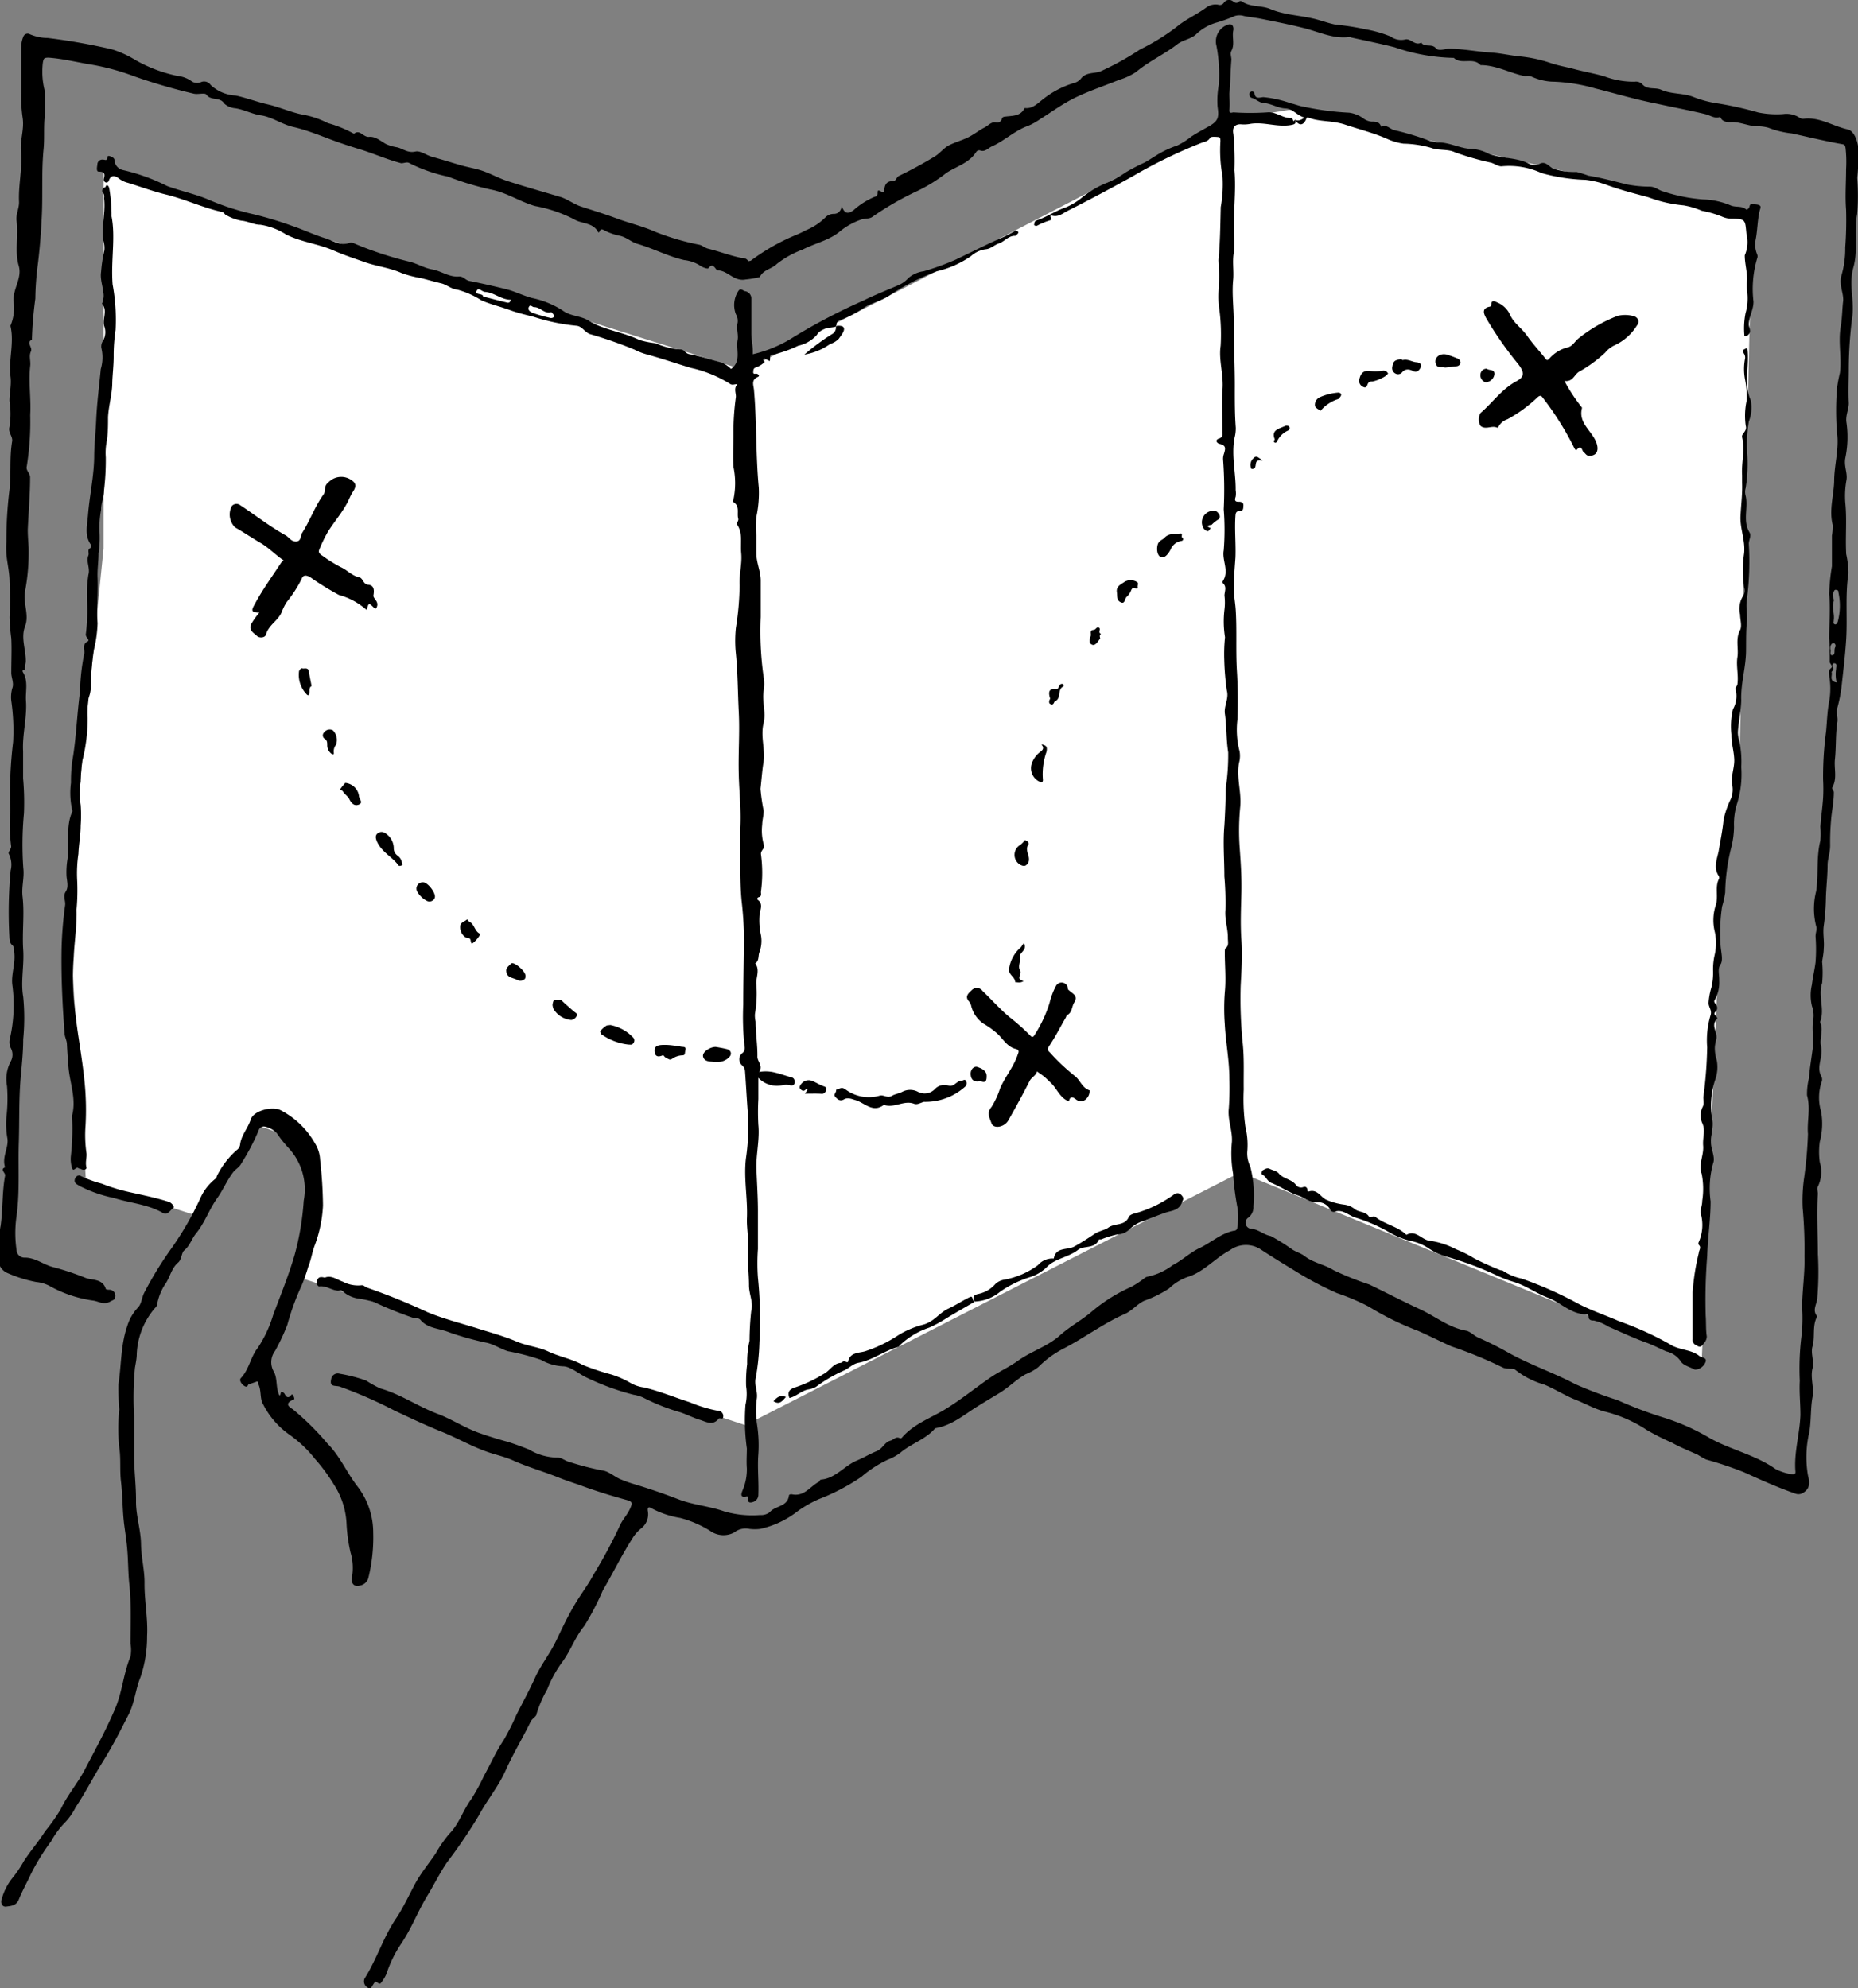
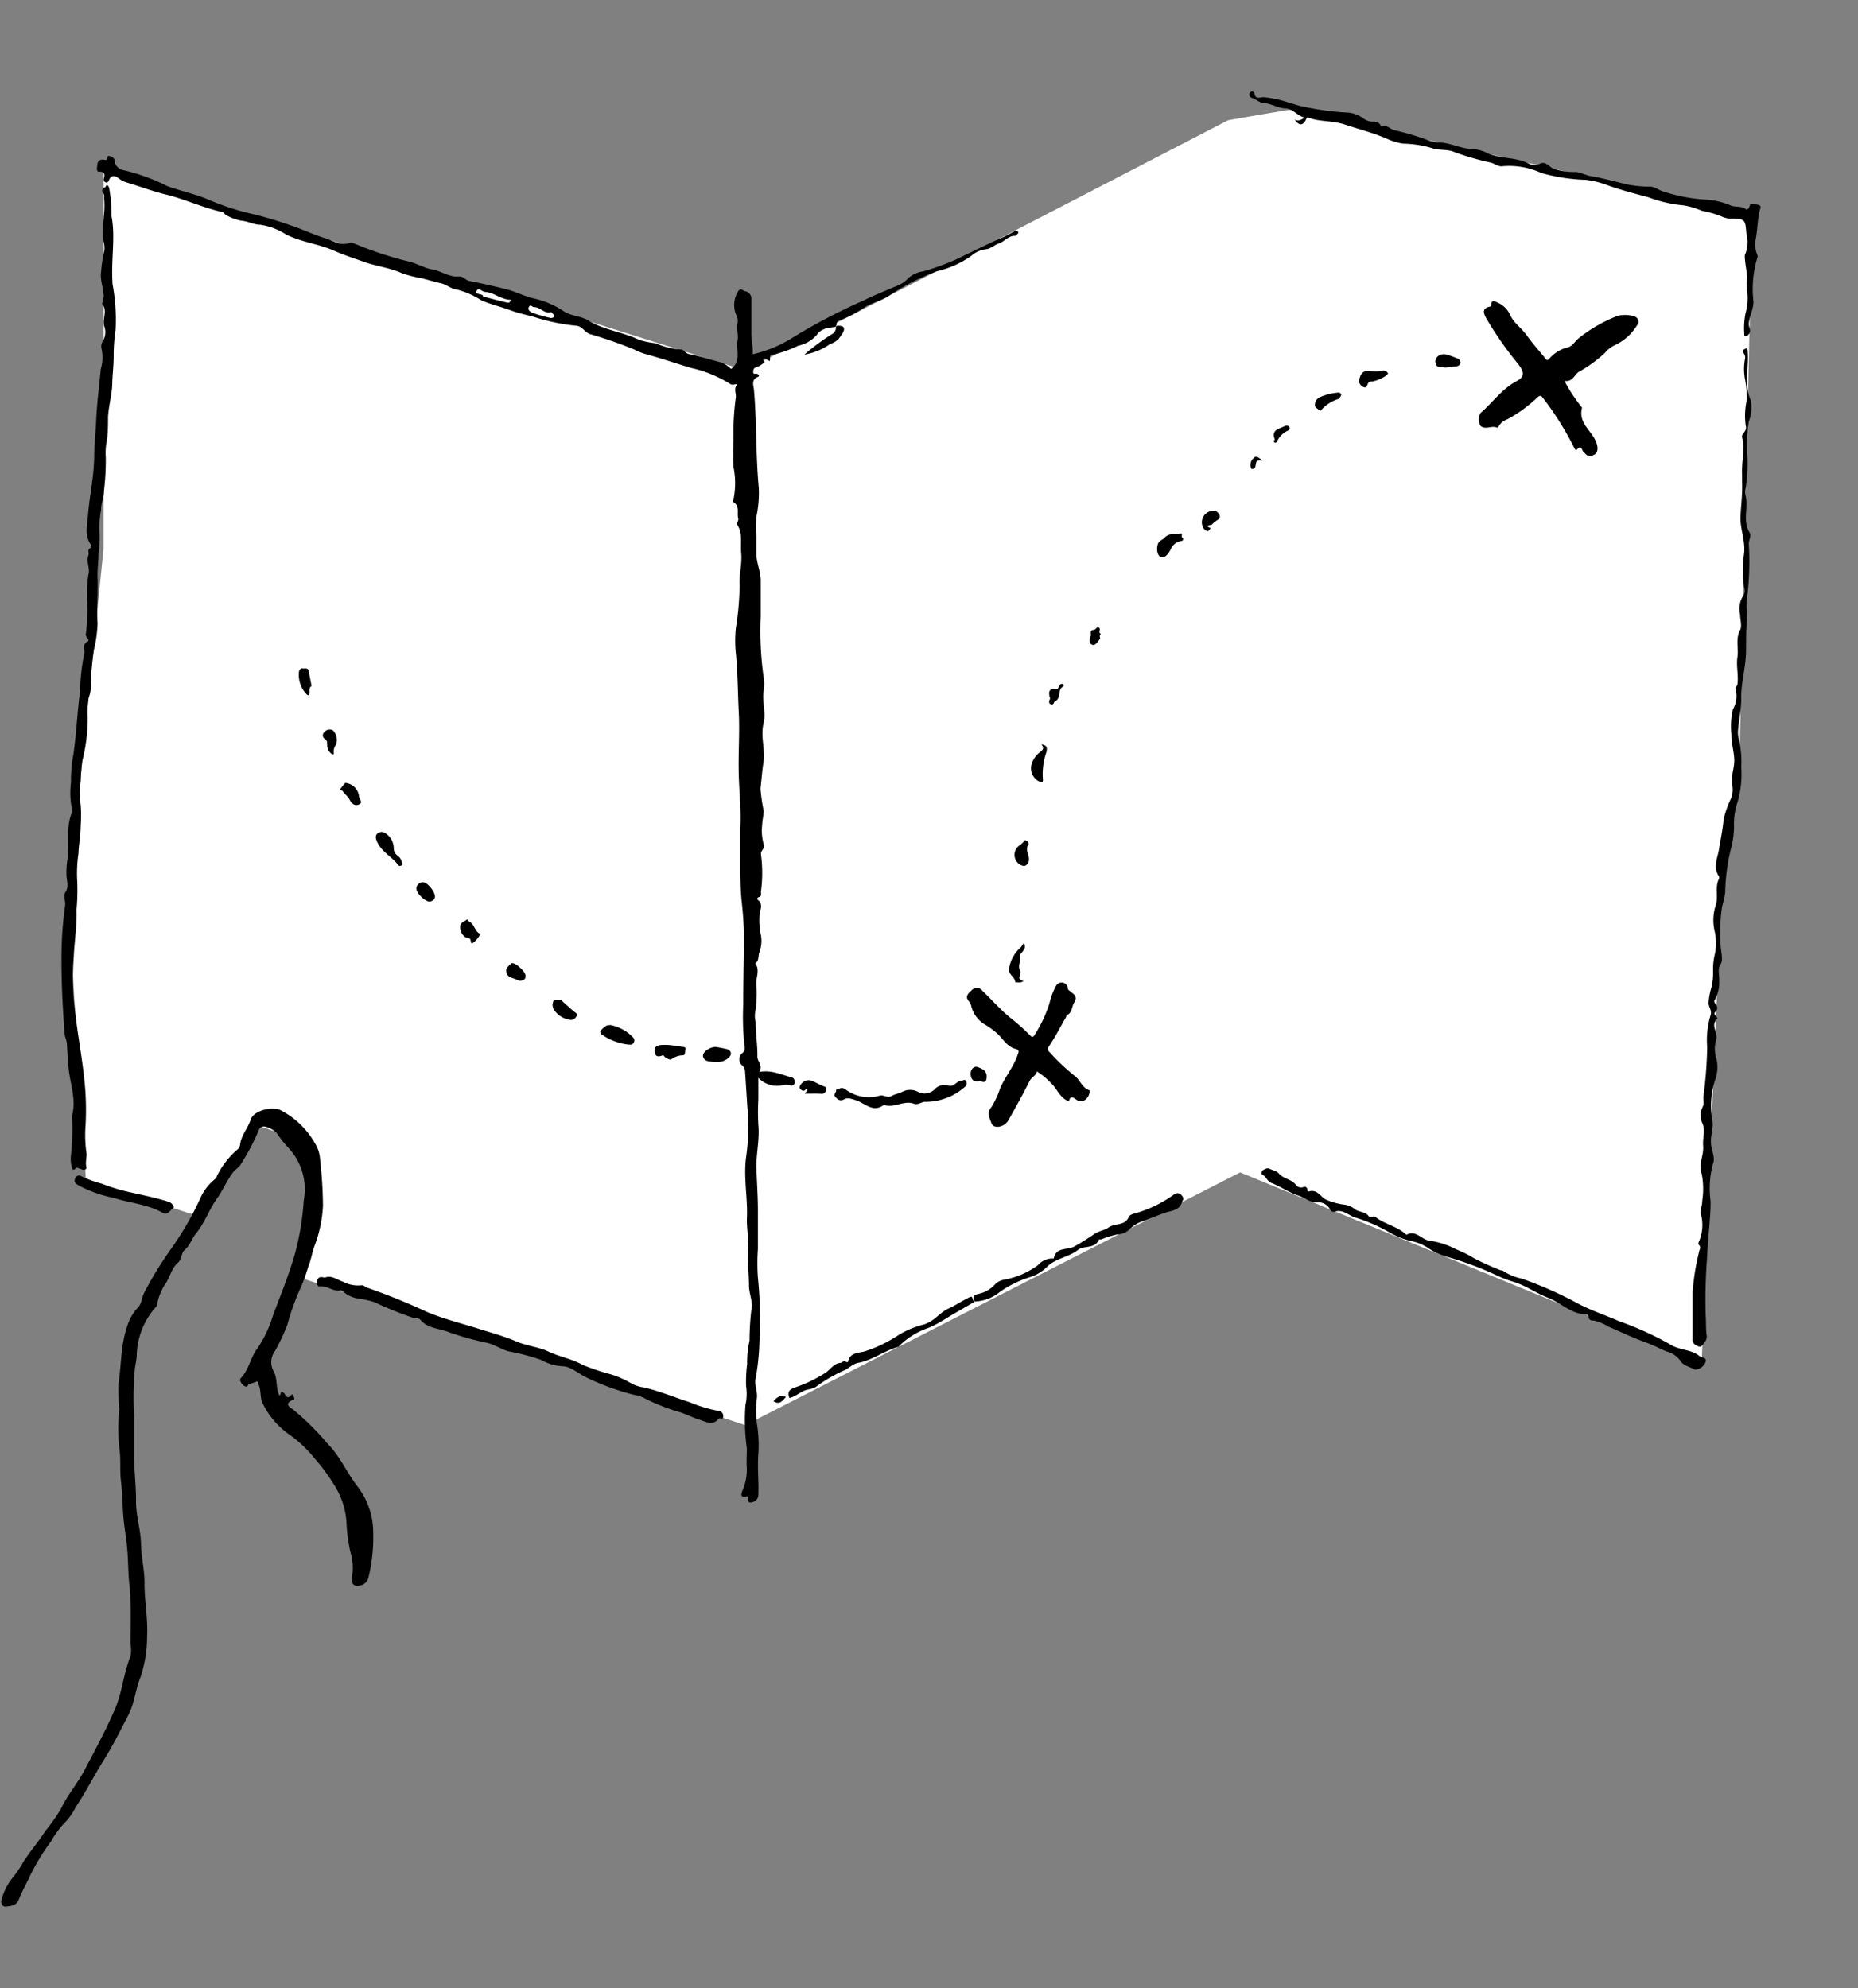
<svg xmlns="http://www.w3.org/2000/svg" viewBox="0 0 174.59 186.82">
  <rect x="0" y="0" width="174.59" height="186.82" fill="#808080" stroke="none" />
  <defs>
    <style>.cls-1{fill:#fff;}</style>
  </defs>
  <title>HW_2</title>
  <g id="Layer_2" data-name="Layer 2">
    <g id="Static">
      <path class="cls-1" d="M9.73,15.88V51.55L6.4,84.74l1.67,26.14,10.33,3.33,5.75-8.48,2.88,1,2.31,3.63-1.56,9.56,42.25,14,46.5-23.75L159.9,128l2-48,1.5-6.25,1.25-53.62S121.77,10.3,121.4,10.3s-6,1-6,1L70,34.8Z" />
    </g>
    <g id="Layer_6" data-name="Layer 6">
      <g id="VS5zRs">
-         <path d="M121.69,11.26c.11.35,0,.42-.38.49-1.29.23-2.53-.32-3.82-.11a3.16,3.16,0,0,1-.8.05c-.75-.08-.9.41-.79.91A26.62,26.62,0,0,1,116,16c.17,2-.13,4.1-.05,6.17a6.6,6.6,0,0,1,0,1.5c-.17.86,0,1.72-.07,2.59-.14,1.36.07,2.76.05,4.13,0,2.1.12,4.2.1,6.29,0,1.16,0,2.34.09,3.51a3.54,3.54,0,0,1-.11.94c-.32,1.66.12,3.28.1,4.92a2,2,0,0,1,0,.63c-.11.32-.08.49.32.47.21,0,.43.07.41.36s0,.5-.34.51-.39.17-.41.45c-.09,1.31.05,2.63,0,3.92-.07,1-.15,1.92-.16,2.87,0,.69.15,1.4.19,2.12.11,1.84,0,3.69.1,5.53a46.69,46.69,0,0,1,.06,4.69,8,8,0,0,0,.2,3,2.54,2.54,0,0,1-.06,1.12c-.24,1.38.25,2.75.12,4.09a23.29,23.29,0,0,0-.05,3.87c.1,1.38.19,2.75.16,4.14s-.11,3,0,4.52,0,2.89-.07,4.33a42,42,0,0,0,.21,5.52c.13,1.39.06,2.79.08,4.19a18.84,18.84,0,0,0,.16,3.53,7.2,7.2,0,0,1,.18,2.19,2.8,2.8,0,0,0,.27,1.51,10.8,10.8,0,0,1,.3,3.73,1.25,1.25,0,0,1-.46,1.07.57.57,0,0,0,.31,1.06c.65.08,1.14.57,1.78.68a18.54,18.54,0,0,1,2,1.25c.38.25.85.37,1.2.65.82.63,1.87.78,2.69,1.3a27.72,27.72,0,0,0,3.36,1.35c1.57.75,3.12,1.57,4.69,2.29s2.75,1.75,4.4,2.05c.43.08.76.49,1.2.67a31.64,31.64,0,0,1,2.84,1.43c2,1.11,4.22,1.86,6.26,2.94a39.65,39.65,0,0,0,3.95,1.49,37.93,37.93,0,0,0,4.17,1.59,20.42,20.42,0,0,1,4.53,2c2,1.1,4.27,1.56,6.15,2.89a4.91,4.91,0,0,0,1.56.49c.17,0,.32,0,.3-.26-.15-1.8.41-3.53.47-5.32,0-1.08-.12-2.16-.06-3.2a24.94,24.94,0,0,1,.14-4.06,14.75,14.75,0,0,0,.08-2.8c0-1.62.27-3.24.22-4.86a42.42,42.42,0,0,0-.17-4.53,15.28,15.28,0,0,1,.11-2.64,38.71,38.71,0,0,0,.39-4.31c-.1-1.21.26-2.41-.09-3.63a6.15,6.15,0,0,1,.18-1.6c.07-.93.23-1.85.35-2.78s-.12-1.89.07-2.84a2.66,2.66,0,0,0-.14-1.18,4.36,4.36,0,0,1,0-2c.08-.69.25-1.39.34-2.1a16.19,16.19,0,0,0,0-2.45c0-.3.16-.68.06-.94a6.6,6.6,0,0,1,0-3.3c.23-1.58,0-3.17.39-4.73a7.82,7.82,0,0,0,0-1.32c.07-.9.2-1.8.26-2.7a16,16,0,0,0,0-1.71,32,32,0,0,1,.28-4.55c.09-.94.11-1.92.3-2.88a6.72,6.72,0,0,0,0-2.28c0-.28-.12-.55.15-.77s-.11-.4-.11-.62c0-.73,0-1.47-.05-2.2,0-1.38.13-2.77,0-4.15a19,19,0,0,1,.26-2.62c0-1,0-1.93,0-2.89a4.58,4.58,0,0,0,.07-1c-.35-1.39.1-2.73.14-4.09,0-1.55.49-3.08.26-4.63a27.11,27.11,0,0,1,0-4.05,13.28,13.28,0,0,1,.28-1.51c.18-1.46-.18-2.9.08-4.38.13-.72.13-1.59.22-2.33s-.43-1.59-.15-2.46a9,9,0,0,0,.35-2.61,35,35,0,0,0,.08-3.56c-.1-1.27,0-2.53,0-3.79a11.79,11.79,0,0,0-.05-2c-.05-.29-.11-.33-.36-.37-1.57-.28-3.12-.66-4.68-1a8.82,8.82,0,0,1-2.22-.54,3.94,3.94,0,0,0-1.16-.13c-.73-.06-1.4-.36-2.15-.4-.32,0-1,.1-1.2-.49-.52.21-.93-.14-1.39-.25-1.53-.37-3.09-.66-4.64-1-1.91-.37-3.79-.94-5.68-1.41a16.2,16.2,0,0,0-4.18-.65,5.3,5.3,0,0,1-1.87-.48c-.29-.11-.52,0-.77-.07-1.35-.31-2.58-1-4-1-.69-.78-1.81,0-2.51-.68a18,18,0,0,1-5.57-1c-1.31-.33-2.64-.6-4-.9-.07,0-.13-.08-.19-.07-1.51.22-2.84-.45-4.25-.81s-2.76-.62-4.14-.9c-.5-.1-1.06-.15-1.58-.26a1.44,1.44,0,0,0-.84,0,14.5,14.5,0,0,1-1.71.62,4.54,4.54,0,0,0-1.89,1.06c-.51.51-1.28.55-1.84,1-1.22.94-2.65,1.58-3.84,2.58a5.89,5.89,0,0,1-1.59.74c-1.33.54-2.71,1-4,1.61s-2.3,1.38-3.44,2.09a5.8,5.8,0,0,1-1.13.63c-1.25.44-2.21,1.4-3.4,1.93-.35.15-.64.57-1.13.37a.36.36,0,0,0-.32.12c-.66,1.07-1.86,1.37-2.82,2a14.59,14.59,0,0,1-2.8,1.73,28.31,28.31,0,0,0-4.2,2.43c-.31.18-.65.1-1,.22a6.65,6.65,0,0,0-1.94,1.06c-1,.88-2.38,1.15-3.56,1.76A8.82,8.82,0,0,0,73,24.8c-.49.49-1.28.53-1.61,1.24a9.55,9.55,0,0,1-1.31.22c-1.11.22-1.66-.81-2.59-.85a.27.27,0,0,1-.18-.09c-.22-.28-.39-.58-.75-.11-.06.08-.57-.09-.77-.25a3.45,3.45,0,0,0-1.5-.52c-1.53-.35-2.91-1.1-4.41-1.53-.53-.15-1-.61-1.62-.75a5.58,5.58,0,0,1-1.49-.52c-.14-.08-.31-.17-.41.07s-.16.1-.21,0c-.52-.82-1.52-.67-2.22-1.11a13.39,13.39,0,0,0-3.66-1.24c-1.43-.41-2.68-1.28-4.16-1.55a27.69,27.69,0,0,1-4-1.21,14.56,14.56,0,0,1-3.62-1.26c-.24-.16-.49,0-.79,0-1.34-.35-2.6-.92-3.91-1.32-1-.3-2-.64-2.95-1s-2.14-.83-3.25-1.08-2-.94-3.07-1.1c-.85-.12-1.61-.56-2.44-.67a1.73,1.73,0,0,1-1-.43c-.4-.67-1.27-.24-1.69-.85-.13-.19-.74,0-1.16-.08A54.87,54.87,0,0,1,12.69,7.2,22,22,0,0,0,8.14,6C7,5.79,5.78,5.51,4.57,5.42c-.45,0-.46.08-.54.45a7.19,7.19,0,0,0,.15,2.56,13.38,13.38,0,0,1,0,2.76c-.07.91,0,1.86-.08,2.78-.21,2.11-.07,4.22-.17,6.32-.07,1.53-.19,3.06-.38,4.59a26.88,26.88,0,0,0-.23,3.18A37.17,37.17,0,0,0,3,31.91c-.58.3.1.72-.1,1.13s0,.89-.06,1.34c-.17,1.54.09,3.1,0,4.63a26.4,26.4,0,0,1-.33,4.84c-.09.35.33.64.32,1,0,1.65-.15,3.29-.22,4.93,0,.56.05,1.13.08,1.7a19.72,19.72,0,0,1-.34,4.11c-.19,1.15.42,2.19,0,3.28s.11,2.23.07,3.35a5.09,5.09,0,0,0-.09.75c-.14,0-.28,0-.18.19.53.85.23,1.79.29,2.69.11,1.6-.36,3.18-.27,4.75,0,.84,0,1.69,0,2.54a25.73,25.73,0,0,1,.08,3.28,31.55,31.55,0,0,0-.06,5.16c.11.89-.18,1.77-.07,2.68.19,1.65-.05,3.31.06,5,.1,1.46-.25,3,0,4.4a20.67,20.67,0,0,1,0,4c0,1.23-.14,2.51-.25,3.76-.16,2-.1,3.93-.16,5.89-.08,2.31.1,4.62-.21,6.93a11,11,0,0,0,0,3.26.74.74,0,0,0,.78.68c1,0,1.77.68,2.69.9a24.89,24.89,0,0,1,3,1c.64.24,1.58.06,1.9,1,0,.11.19.11.31.12a.56.56,0,0,1,.59.66c0,.28-.22.3-.46.44-.62.35-1.07,0-1.58-.08a11.62,11.62,0,0,1-4.15-1.39,3.34,3.34,0,0,0-1.23-.36,12.54,12.54,0,0,1-2.77-.87,1.39,1.39,0,0,1-.77-1.5c.17-1,0-2,.19-2.92.22-1.57.13-3.16.42-4.71.05-.27-.53-.58,0-.77-.33-1,.37-1.86.21-2.76A7.77,7.77,0,0,1,.6,105a15.35,15.35,0,0,0,.06-2.94A3.52,3.52,0,0,1,1,99.76a1.31,1.31,0,0,0,0-1.3,1.3,1.3,0,0,1-.08-.81,14.25,14.25,0,0,0,.24-5.09c-.13-1,.32-2.05.17-3.11,0-.25,0-.5-.21-.67S.89,88.26.88,88A42.57,42.57,0,0,1,1,81.8a2.25,2.25,0,0,0-.17-1.56c-.12-.18.28-.47.21-.77a16.67,16.67,0,0,1-.07-3.3,40.91,40.91,0,0,1,.26-6.44A19.56,19.56,0,0,0,1.08,66a3.07,3.07,0,0,1,.07-1.31c.2-.51-.11-1-.09-1.54,0-1.05.05-2.11,0-3.16A19.08,19.08,0,0,1,.9,58a29.41,29.41,0,0,0,0-3.32c0-.87-.22-1.74-.3-2.61a11,11,0,0,1,0-1.2,38.71,38.71,0,0,1,.27-4.67c.21-1.57,0-3.16.27-4.72.08-.48-.4-.83-.25-1.36a7.77,7.77,0,0,0,0-2.45c0-.74.2-1.49.1-2.27-.2-1.58.36-3.15,0-4.74a.11.11,0,0,1,0-.07,4.29,4.29,0,0,0,.28-2.32c-.05-1.16.83-2.15.49-3.3-.4-1.38,0-2.8-.2-4.19-.1-.59.26-1.21.23-1.84-.07-1.58.33-3.14.18-4.73-.1-1,.32-2.07.16-3.12A13.44,13.44,0,0,1,2,8.61C2,7.2,2,5.79,2,4.38a2.4,2.4,0,0,1,.18-.9.43.43,0,0,1,.61-.27,4.35,4.35,0,0,0,1.7.36,57.33,57.33,0,0,1,6,1.06,9.29,9.29,0,0,1,2.21,1,13.51,13.51,0,0,0,4,1.51,2.74,2.74,0,0,1,1.24.45.91.91,0,0,0,.92.14.74.74,0,0,1,.93.25,3.7,3.7,0,0,0,2.37,1c1,.22,2,.6,3,.83,1.18.27,2.28.8,3.49,1a8.33,8.33,0,0,1,2.16.76,11.11,11.11,0,0,1,2.45,1c.56-.46.87.35,1.43.29s1.05.37,1.55.66a3.88,3.88,0,0,0,1.06.32c.58.13,1,.57,1.75.4.44-.1,1,.34,1.53.49.83.23,1.68.49,2.51.74.58.18,1.2.29,1.8.45,1,.26,1.86.79,2.81,1.1,1.65.53,3.32,1,5,1.5.66.22,1.24.67,1.9.89,1.13.37,2.29.72,3.38,1.13s2.46.73,3.63,1.26A23.63,23.63,0,0,0,65.72,23c.3.07.5.29.82.37,1,.24,2,.63,3,.84.29.06.55,0,.75.3.06.07.14,0,.24,0a19.61,19.61,0,0,1,3.3-2c.62-.31,1.29-.53,1.89-.87a5.63,5.63,0,0,0,1.89-1.26,1.07,1.07,0,0,1,.74-.28c.34,0,.62-.18.76-.7.27.76.64.69,1.11.34a7.1,7.1,0,0,1,2-1.26c.09,0,.24-.06.24-.36,0-.53.39.08.63-.1,0-.52.12-1,.79-1,.36,0,.32-.36.59-.49a37.6,37.6,0,0,0,3.37-1.83c.45-.27.78-.72,1.25-1,.68-.37,1.44-.53,2.12-.92.44-.25.84-.56,1.29-.79s.63-.59,1.16-.47a.46.46,0,0,0,.48-.35.26.26,0,0,1,.24-.2c.7-.11,1.52,0,1.9-.82.74.1,1.22-.44,1.71-.81a8.6,8.6,0,0,1,3-1.56,1.24,1.24,0,0,0,.62-.44c.48-.56,1.18-.42,1.77-.62a26.51,26.51,0,0,0,3.76-2.08A19.93,19.93,0,0,0,110.6,2.5c.83-.69,1.83-1.12,2.69-1.75a1.49,1.49,0,0,1,1.17-.31A.45.45,0,0,0,115,.26a.59.59,0,0,1,.87-.13c.18.13.36.22.56,0a.28.28,0,0,1,.27,0c.8.57,1.81.35,2.67.72,1.41.6,3,.59,4.44,1,.57.16,1.13.36,1.71.47a22.58,22.58,0,0,1,2.76.43,11.3,11.3,0,0,1,2.39.68,1.68,1.68,0,0,0,1.33.29c.54-.18.95.63,1.55.28.32.49,1,.07,1.37.53.26.31.83.06,1.2.05,1.35,0,2.65.28,4,.36.94.06,1.86.29,2.78.37a12.76,12.76,0,0,1,2.88.64c.7.23,1.48.36,2.18.55.93.25,1.9.41,2.83.69a7.9,7.9,0,0,0,2.81.49.82.82,0,0,1,.76.28c.48.5,1.17.23,1.72.47,1,.45,2.13.29,3.14.72a10.07,10.07,0,0,0,2.27.58,33.43,33.43,0,0,1,3.73.84,8.69,8.69,0,0,0,2.33.15,2.26,2.26,0,0,1,1.53.33.59.59,0,0,0,.4.11c1.49-.19,2.74.69,4.13,1,.58.12.92,1,1,1.7a17.53,17.53,0,0,1-.1,2.85,21.33,21.33,0,0,1,0,3.4c-.32,1.65.12,3.32-.35,5s.11,3.1-.11,4.66a39.53,39.53,0,0,0-.33,4.79c0,1.1-.06,2.21,0,3.32,0,.61-.33,1.2-.21,1.86a9.75,9.75,0,0,1-.12,3.35c-.12.74.22,1.34.12,2a8.4,8.4,0,0,0-.12,2.1c.17,1.63,0,3.26.09,4.88a8.81,8.81,0,0,1,.21,1.8c-.31,2-.09,4.12-.21,6.18-.09,1.51-.28,3-.44,4.5a14.05,14.05,0,0,1-.4,2c-.13.48.1.89,0,1.36-.17,1.14-.1,2.32-.22,3.45-.09.86.22,1.77-.22,2.59-.12.21.12.31.12.5,0,.88-.19,1.73-.26,2.58s-.1,1.58-.09,2.36-.23,1.26-.24,1.89c0,1.08-.14,2.15-.16,3.24a21.09,21.09,0,0,1-.2,2.48c-.1.73.07,1.42,0,2.14,0,.42-.1.85-.15,1.24a10.59,10.59,0,0,1,0,2c-.41,1.2.27,2.43-.18,3.62,0,.07,0,.17.07.25.2.69-.15,1.43,0,2.05.27,1-.51,1.94.06,2.89a.67.67,0,0,1,0,.49,4.56,4.56,0,0,0-.05,2.76,6.55,6.55,0,0,1-.12,2.85,6.85,6.85,0,0,0,0,1.92,3.15,3.15,0,0,1-.18,2.29c-.11.16,0,.46,0,.69-.13,1.88,0,3.76,0,5.65a30,30,0,0,1-.06,4.2c-.06.56-.49,1.09,0,1.66-.5.88-.18,1.9-.45,2.84-.18.63.18,1.37,0,2.07-.21.91.18,1.83,0,2.7-.19,1.09-.11,2.19-.3,3.29a10.14,10.14,0,0,0-.13,4c.09.41.33,1.14-.33,1.6a.84.84,0,0,1-.86.15c-1.64-.57-3.22-1.28-4.8-2a34.8,34.8,0,0,0-3.57-1.2,7.8,7.8,0,0,1-.79-.45c-.8-.36-1.64-.69-2.4-1.12a23.31,23.31,0,0,1-2.38-1.2,12.61,12.61,0,0,0-4.06-1.76c-.92-.26-1.77-.75-2.67-1.1s-1.92-1-2.91-1.41a7.79,7.79,0,0,1-2.76-1.42c-.14-.14-.75,0-1.11-.17a40.61,40.61,0,0,0-4.85-2c-1.05-.47-2.09-1-3.16-1.47a26.71,26.71,0,0,1-4.58-2.25,20.43,20.43,0,0,0-3-1.28,31,31,0,0,1-3.61-1.88c-1.21-.74-2.42-1.47-3.6-2.25a2.54,2.54,0,0,0-2.86.09c-1.42.75-2.48,2.07-4,2.52a4.86,4.86,0,0,0-1.73,1.08,11,11,0,0,1-2.35,1.16c-.69.34-1.14.95-1.84,1.25-2,.88-3.81,2.26-5.79,3.27a9.38,9.38,0,0,0-2.31,1.71,4.87,4.87,0,0,1-1.19.67c-.9.51-1.62,1.27-2.52,1.8-.68.41-1.39.84-2.07,1.26-1.21.76-2.34,1.74-3.85,2a.15.15,0,0,0-.09.05c-.86,1-2.21,1.4-3.22,2.25a4.75,4.75,0,0,1-1.21.67,10.84,10.84,0,0,0-2.46,1.6,19.31,19.31,0,0,1-4,2.1,11.11,11.11,0,0,0-2,1.14,8.73,8.73,0,0,1-3.52,1.66,4.24,4.24,0,0,1-1,0A1.71,1.71,0,0,0,69,144a2.14,2.14,0,0,1-2.26-.14,10.2,10.2,0,0,0-2.82-1.22,8.62,8.62,0,0,1-2.74-.93c-.26-.15-.35,0-.31.26a1.67,1.67,0,0,1-.58,1.62,3.62,3.62,0,0,0-.88,1c-1,1.56-1.82,3.26-2.77,4.87a25.46,25.46,0,0,1-1.73,3.32c-.9,1.09-1.31,2.41-2.15,3.5a11.34,11.34,0,0,0-1.34,2.47,11.21,11.21,0,0,0-1,2.3c0,.26-.41.42-.56.74-.75,1.54-1.64,3-2.35,4.58s-1.74,2.77-2.51,4.22a48.61,48.61,0,0,1-3,4.42c-.68,1-1.22,2.11-1.85,3.14-.89,1.46-1.48,3.06-2.44,4.48a11.37,11.37,0,0,0-1.4,2.86,3.72,3.72,0,0,1-.53.86.16.16,0,0,1-.24,0c-.27-.18-.26-.18-.44.08s-.24.57-.56.34a.67.67,0,0,1-.28-.85c1.15-1.82,1.76-3.9,3-5.71.66-1,1.17-2.13,1.75-3.2s1.3-1.9,1.94-2.86a11.78,11.78,0,0,1,1.27-1.83c.93-.94,1.29-2.22,2.06-3.25a19,19,0,0,0,1.18-2.16c.62-1.12,1.14-2.3,1.86-3.38a23,23,0,0,0,1.2-2.37c.59-1.17,1.22-2.32,1.76-3.51s1.42-2.29,2-3.51,1.07-2.25,1.7-3.32S55.22,149,55.75,148a45.81,45.81,0,0,0,2.44-4.52c.25-.62.72-1.08,1-1.68s.24-.7-.39-.87c-1.34-.37-2.68-.78-4-1.26-.72-.27-1.52-.51-2.24-.8-1.43-.58-2.94-1-4.36-1.64-.83-.37-1.72-.54-2.55-.85-1.42-.51-2.75-1.28-4.17-1.85s-3-1.31-4.45-2a41.21,41.21,0,0,0-5.1-2.23c-.38-.13-1,.09-.81-.7a.62.62,0,0,1,.8-.51,14.35,14.35,0,0,1,2.48.64,11.24,11.24,0,0,0,1.33.74c1.9.53,3.53,1.69,5.37,2.38,1.36.51,2.6,1.35,4,1.83.76.27,1.57.52,2.36.74s1.51.5,2.25.79a5.36,5.36,0,0,0,2.57.76c.47-.05.83.33,1.29.43a26.8,26.8,0,0,0,2.93.76c.68.06,1.17.57,1.77.83a11.76,11.76,0,0,0,1.21.44c1.44.43,2.87.92,4.27,1.46s2.9.64,4.29,1.13a9.4,9.4,0,0,0,3.37.35,1.35,1.35,0,0,0,.91-.26c.52-.63,1.67-.5,1.81-1.55,0-.14.19-.16.29-.14,1.14.24,1.7-.73,2.51-1.17.08,0,.12-.2.18-.21,1.41-.1,2.23-1.32,3.44-1.81.61-.25,1.19-.61,1.81-.86s.75-.87,1.34-1c.27-.08.47-.4.82-.24a.21.21,0,0,0,.2,0c1.09-1.3,2.69-1.85,4.08-2.69s2.83-2,4.27-3c.84-.57,1.8-1,2.61-1.59,1.26-.89,2.79-1.35,3.91-2.36.95-.86,2.06-1.43,3-2.24a15.26,15.26,0,0,1,3.7-2.32,8.64,8.64,0,0,0,1.22-.8.73.73,0,0,1,.31-.16,5.9,5.9,0,0,0,2.38-1.09c.88-.44,1.62-1.18,2.52-1.6,1.08-.51,2-1.37,3.18-1.62.18,0,.37-.08.37-.35a6,6,0,0,0,0-1.87,26.34,26.34,0,0,1-.4-3.15,11,11,0,0,1-.11-3c.06-1.08-.42-2.06-.29-3.17a27.56,27.56,0,0,0,.05-2.76c0-1.72-.34-3.4-.43-5.1a20.18,20.18,0,0,1,0-3c.13-1.27,0-2.49,0-3.74,0-.14,0-.34.06-.4.36-.27.22-.61.23-1,0-.89-.31-1.72-.23-2.63a28.54,28.54,0,0,0-.1-3.13c0-1.59-.14-3.18,0-4.77q.11-1.76.13-3.52a21.12,21.12,0,0,0,.23-3.37c-.19-1.21-.14-2.42-.31-3.62-.11-.75.4-1.44.18-2.2a24.58,24.58,0,0,1-.24-2.86,15.6,15.6,0,0,1,.07-2.14,9.43,9.43,0,0,1-.05-2.61,5.42,5.42,0,0,0,0-1.3c0-.39.25-.82-.15-1.17a.21.21,0,0,1,0-.2c.62-.95-.1-1.93.08-2.89a24.62,24.62,0,0,0,0-3.85,38.12,38.12,0,0,0-.06-4.68,1.33,1.33,0,0,1,.08-.53c.13-.45.25-.8-.41-.94-.25-.05-.5-.38,0-.52a.42.42,0,0,0,.28-.45c0-1.4-.1-2.8,0-4.19s-.38-2.73-.18-4.06a18.15,18.15,0,0,0-.14-3.56,7.85,7.85,0,0,1-.06-1.47,21,21,0,0,0,0-3c.15-1.65.17-3.32.21-5a12,12,0,0,0,.17-2.87,13.39,13.39,0,0,1-.2-3.31c0-.16,0-.38-.18-.4s-.71-.07-.78.06c-.2.35-.53.38-.81.48a46.57,46.57,0,0,0-6.48,3.15c-2,1.11-4.06,2.21-6.12,3.25-.42.21-.83.6-1.43.45-.41-.1.08.36-.17.42a7,7,0,0,0-1.28.53c-.09,0-.29,0-.25-.14s0-.3.25-.38c.94-.3,1.75-.89,2.71-1.21a6,6,0,0,0,1.52-.92,9,9,0,0,1,2.13-1.3,10.4,10.4,0,0,0,2-1.08,19.26,19.26,0,0,1,1.75-.91c.37-.2.71-.43,1.07-.65a9,9,0,0,1,2-.95,6.65,6.65,0,0,0,1.31-.83c.56-.37,1.15-.68,1.72-1,.85-.5.91-.84.77-1.82a8.31,8.31,0,0,1,.12-2.08,14.34,14.34,0,0,0-.22-3.63,1.65,1.65,0,0,1,1.07-2c.49-.18.56.33.51.53-.14.64.16,1.31-.18,1.93-.14.26,0,.56,0,.83-.09,1.06-.09,2.12-.19,3.18,0,.47.06,1,0,1.56,0,.37.24.21.39.21a24.47,24.47,0,0,0,3.16,0c.88-.1,1.5.63,2.34.52,0,0,.09.2.13.31Zm50.62,45.23c-.21.6.1,1.21,0,1.8,0,.19-.08.29.08.37s.26-.14.3-.25a5.84,5.84,0,0,0,.06-2.74c0-.2-.08-.21-.23-.24s-.18.12-.24.24C172.09,56,172.36,56.21,172.31,56.49Zm.27,7.64a3.38,3.38,0,0,1-.05-1.26c0-.2.12-.52-.15-.54s-.2.27-.13.47-.17.29-.14.37C172.21,63.48,171.83,64,172.58,64.13ZM172,61.05c.07.16-.13.57.19.52s.1-.52.27-.77c.06-.09,0-.4-.21-.36S171.94,60.78,172,61.05Z" />
        <path d="M78.55,30.69c-.63.19-1.31,0-1.81.8a3.28,3.28,0,0,1-1.74,1,11.78,11.78,0,0,1-2.36.84c-.44,0-.19.36-.32.6l-.5-.25c-.31.17.13.28,0,.37a2.22,2.22,0,0,1-.74.46c-.3.08-.29.25-.3.47s.21.11.33.14.35.19.08.31c-.64.28-.37.81-.34,1.23.13,1.48.17,3,.21,4.45s.09,3.15.24,4.72a10.7,10.7,0,0,1-.23,2.75,9.78,9.78,0,0,0,0,1.73c0,.56,0,1.12,0,1.68,0,.89.41,1.69.41,2.57,0,1.14,0,2.27,0,3.41a30.41,30.41,0,0,0,.27,5.61,3.86,3.86,0,0,1,0,1.38c-.15,1,.25,2,0,3-.3,1.24.16,2.42,0,3.63-.14.84-.19,1.69-.29,2.53a17.79,17.79,0,0,0,.3,2.07c0,.45-.13.87-.14,1.31a4.78,4.78,0,0,0,.14,1.83c.16.43-.27.54-.26.92a13.08,13.08,0,0,1,0,3.56c0,.19.09.43-.23.51-.06,0-.17.15-.07.23.57.42.19,1,.17,1.44a6.55,6.55,0,0,0,.14,1.93,3.06,3.06,0,0,1-.17,1.61c-.1.32,0,.75-.37,1,.44.59.09,1.26.09,1.87a11,11,0,0,1-.12,2.87A2.42,2.42,0,0,0,71,96c0,1.1.19,2.19.17,3.3,0,.47.56.85.16,1.43a3.55,3.55,0,0,1,1.54.07c.5.11,1,.31,1.48.43.33.08.33.34.31.54s-.22.28-.47.2a1.59,1.59,0,0,0-.63,0,2.4,2.4,0,0,1-2.3-.69c0,.73,0,1.36,0,2a21.91,21.91,0,0,0,0,2.42c.14,1.4-.23,2.78-.18,4.15s.15,2.79.14,4.18c0,1.11,0,2.24,0,3.34a18.66,18.66,0,0,0,0,2.69,38.94,38.94,0,0,1,.14,6.09,22.19,22.19,0,0,1-.37,3.46c-.09.61.21,1.15.13,1.78a8.7,8.7,0,0,0,0,2.36,12.7,12.7,0,0,1,.14,2.9c-.1,1.26.05,2.52,0,3.79a.71.71,0,0,1-.57.72c-.33.1-.49-.08-.37-.44,0,0-.09-.12-.13-.11-.83.22-.43-.48-.38-.64a5,5,0,0,0,.37-2c-.05-.62,0-1.24,0-1.86a19,19,0,0,1-.13-4.09,4.68,4.68,0,0,0,.06-1.76,13,13,0,0,1,.1-2.09,8.77,8.77,0,0,1,.22-2.18,26.85,26.85,0,0,1,.16-2.8c.22-.76-.2-1.56-.21-2.36,0-1.24-.18-2.48-.1-3.73.06-.89-.13-1.77-.09-2.67.07-1.84-.31-3.68-.1-5.54a20.91,20.91,0,0,0,.2-4.06c-.11-1.38-.18-2.76-.28-4.14a.83.83,0,0,0-.24-.55.74.74,0,0,1,0-1.19c.31-.25.2-.59.17-.84a25.19,25.19,0,0,1-.1-3.7c0-2,.05-4,.08-6a35.77,35.77,0,0,0-.24-3.81c-.11-1.25-.13-2.5-.12-3.73,0-1,0-2.06,0-3.06.1-1.67-.1-3.32-.14-5-.06-2,.1-3.91,0-5.87s-.09-3.81-.29-5.71A11.84,11.84,0,0,1,69.15,59a26.85,26.85,0,0,0,.35-4c-.06-1,.24-2,.15-3s.16-1.82-.35-2.65c-.14-.23.13-.4.07-.6-.15-.52.18-1.18-.45-1.57-.09-.06-.05-.14,0-.24a7.49,7.49,0,0,0,0-3.07c-.06-1,0-2.05,0-3.08a24.08,24.08,0,0,1,.22-3.42c.07-.38-.25-.85.16-1.27-.3,0-.46.11-.66,0a11.49,11.49,0,0,0-3.69-1.52c-1.38-.41-2.73-.88-4.12-1.26a6.11,6.11,0,0,1-1.22-.47,40.42,40.42,0,0,0-4.19-1.46c-.5-.2-.73-.75-1.28-.78a19.14,19.14,0,0,1-4-.84c-.71-.18-1.48-.36-2.2-.62-.88-.33-1.83-.54-2.71-.93a8.07,8.07,0,0,0-2.25-1c-.59-.06-1-.47-1.51-.59s-1.25-.33-1.88-.49a10.8,10.8,0,0,1-1.83-.47c-1.14-.52-2.39-.64-3.52-1.05-1-.35-1.94-.66-2.87-1.07-1.46-.64-3.08-.8-4.5-1.52a6.13,6.13,0,0,0-2.41-.91c-.61,0-1.15-.33-1.77-.38a4.43,4.43,0,0,1-1.46-.54c-.12-.05-.18-.24-.36-.28-1.82-.4-3.52-1.22-5.32-1.65-1.22-.3-2.38-.74-3.57-1.1a2.24,2.24,0,0,1-.8-.39c-.24-.2-.72-.45-.94.16-.05.15-.15.25-.32.2a.29.29,0,0,1-.16-.36c.11-.44.07-.65-.48-.65-.26,0-.16-.44-.13-.66A.46.46,0,0,1,9.65,15c.24,0,.41.16.44-.21,0-.18.16-.15.31-.09s.36.16.36.37a1,1,0,0,0,.78.91,18.16,18.16,0,0,1,4.16,1.5c1.25.46,2.56.73,3.8,1.24a23.59,23.59,0,0,0,4.31,1.41,34.58,34.58,0,0,1,3.62,1.09c1,.33,2.08.85,3.14,1.17.72.21,1.43.76,2.28.43a.65.65,0,0,1,.48.08,34.26,34.26,0,0,0,5.18,1.7c.69.17,1.39.6,2.07.71.89.15,1.65.77,2.58.67.41,0,.58.35.94.42,1.18.23,2.35.5,3.52.79.81.21,1.56.6,2.39.82a8.47,8.47,0,0,1,2.85,1.16c.77.57,1.69.49,2.43.95,1.47.91,3.23,1.06,4.77,1.82a8.43,8.43,0,0,0,1.53.31,7.05,7.05,0,0,0,2.39.59c.3,0,.43.38.8.44,1,.18,2,.52,3,.78a2.59,2.59,0,0,1,.91.61c1-.71.45-1.8.62-2.71.1-.51-.14-1.07,0-1.62a1.22,1.22,0,0,0-.16-.81,2.41,2.41,0,0,1,.26-2.23c.21-.23.39,0,.58.06a.69.69,0,0,1,.61.68c0,1.1,0,2.2,0,3.31,0,.62.18,1.28.13,1.94a12.12,12.12,0,0,0,3.83-1.61,55.58,55.58,0,0,1,6.58-3.44c1.12-.56,2.3-1,3.43-1.51a2.54,2.54,0,0,0,.77-.59,2.76,2.76,0,0,1,1.46-.65,24.44,24.44,0,0,0,3-1.09c1.25-.6,2.5-1.22,3.76-1.81a13.61,13.61,0,0,0,1.75-.85.24.24,0,0,1,.31,0c.1.07.1.14,0,.23s-.1.2-.26.19c-.61,0-.95.52-1.48.71s-.77.52-1.3.56a2.57,2.57,0,0,0-1.33.63,9.27,9.27,0,0,1-3.21,1.43,21.5,21.5,0,0,0-4.58,2.35c-.72.47-1.62.62-2.34,1.12a10.55,10.55,0,0,1-2.1,1.09c-.21.08-.44.18-.41.48ZM48,28.17c-.91,0-1.55-.68-2.42-.74-.28,0-.62-.48-.79-.1s.41.24.58.44c0,0,0,.1.08.11.74.19,1.49.39,2.24.56C47.76,28.46,47.94,28.45,48,28.17Zm4.06,1.45c-.08-.09-.21-.3-.27-.28-.65.18-1-.49-1.61-.48-.17,0-.35-.31-.49,0s.22.48.33.53a14.1,14.1,0,0,0,1.76.5C51.9,29.87,52.08,29.87,52.06,29.62Z" />
        <path d="M26.26,131.13c.19,0,0-.6.44-.21.08.07.21.56.56.29.11-.09.18-.34.33,0s0,.31-.17.38c-.74.38-.12.69.11.85a25.32,25.32,0,0,1,3.24,3.21c1.18,1.18,1.81,2.72,2.8,4a7.11,7.11,0,0,1,1.5,4.38,15.81,15.81,0,0,1-.47,4.3,1,1,0,0,1-.82.67c-.51.15-.82-.24-.71-.76a5.13,5.13,0,0,0-.13-2.35,15.19,15.19,0,0,1-.37-2.58,7.37,7.37,0,0,0-1.17-3.77,17,17,0,0,0-1.81-2.46,11.52,11.52,0,0,0-2.37-2.25,7.75,7.75,0,0,1-2.5-2.88c-.33-.54-.13-1.32-.47-1.93,0-.07,0-.28-.18-.17l-.74.25c-.05.15-.14.26-.31.17-.33-.17-.58-.58-.38-.78.78-.82.91-2,1.59-2.84a11.71,11.71,0,0,0,1.45-3.12c.7-1.86,1.45-3.7,2-5.59a25.51,25.51,0,0,0,.86-5.11,5.7,5.7,0,0,0-1.47-5A11.94,11.94,0,0,1,26,106.47a2.22,2.22,0,0,0-1.1-.6.5.5,0,0,0-.6.37,20.75,20.75,0,0,1-1.63,3.1c-.19.37-.55.53-.78.84-.57.76-.94,1.65-1.48,2.41-.76,1.06-1.16,2.31-2,3.33-.4.49-.56,1.14-1.11,1.59-.24.19-.23.85-.55,1.12-.61.51-.75,1.28-1.14,1.91a5.18,5.18,0,0,0-.85,2.06c0,.14-.17.28-.27.4a7.09,7.09,0,0,0-1.64,4.24c0,.43-.1.87-.17,1.3a30,30,0,0,0-.08,4.58c0,1.21,0,2.43,0,3.63,0,1.47.2,2.92.18,4.39,0,1.31.45,2.63.47,3.94s.36,2.52.33,3.78c0,1.64.33,3.26.24,4.89a11.85,11.85,0,0,1-.62,3.86c-.47,1.13-.54,2.36-1.1,3.47-.76,1.49-1.52,3-2.4,4.4s-1.65,2.94-2.59,4.34A5.85,5.85,0,0,1,6,171.37,7.74,7.74,0,0,0,4.82,173a21.14,21.14,0,0,0-1.91,3.09c-.36.79-.82,1.59-1.15,2.42-.24.59-.76.59-1.17.65s-.57-.38-.42-.74a5.48,5.48,0,0,1,1-1.95,10.85,10.85,0,0,0,1.07-1.58c.65-1,1.41-1.86,2-2.81A16.5,16.5,0,0,0,5.71,170c.59-1.25,1.51-2.34,2.18-3.56,1-1.91,2.06-3.84,2.92-5.86.69-1.6.79-3.34,1.45-4.92a3.21,3.21,0,0,0,0-1.2c0-1.87.09-3.74-.11-5.61-.11-1.05-.1-2.15-.19-3.22-.06-.75-.18-1.52-.28-2.28-.18-1.36-.15-2.75-.31-4.11-.13-1.07,0-2.13-.16-3.2a17.08,17.08,0,0,1,0-3.59,23.1,23.1,0,0,1-.08-2.37c.28-1.83.21-3.71.83-5.48a4.4,4.4,0,0,1,1-1.73c.33-.32.36-.92.58-1.37a34.09,34.09,0,0,1,2.56-4.18,29,29,0,0,0,2.74-4.76,4.74,4.74,0,0,1,1.44-1.82c.06,0,.07-.17.11-.25a7.91,7.91,0,0,1,1.86-2.42.75.75,0,0,0,.31-.5c.09-.87.73-1.53,1-2.37s2-1.26,2.78-.89a7.88,7.88,0,0,1,3.27,3.15,3.17,3.17,0,0,1,.47,1.53,41.65,41.65,0,0,1,.27,4.3,12.36,12.36,0,0,1-.81,3.83c-.22.62-.32,1.3-.58,1.93a16.45,16.45,0,0,1-.63,1.78A23.38,23.38,0,0,0,27,124.49a19.37,19.37,0,0,1-1.15,2.45,1.76,1.76,0,0,0-.14,1.92C26.11,129.53,25.88,130.41,26.26,131.13Z" />
        <path d="M10.48,20.33c.39,1.94-.07,4.16.1,6.39A18.41,18.41,0,0,1,10.86,31a16.51,16.51,0,0,0-.18,2.51c0,.81-.1,1.61-.13,2.42,0,1.09-.34,2.16-.4,3.26,0,.74,0,1.5-.11,2.22a5.65,5.65,0,0,0-.1,1.57,24.36,24.36,0,0,1-.17,3.13c0,.59-.28,1.16-.27,1.79a9.29,9.29,0,0,0-.15,2A9.71,9.71,0,0,1,9.26,52c0,.75-.12,1.51-.09,2.27.07,1.43-.11,2.86,0,4.3a12.52,12.52,0,0,1-.34,2.48,24.36,24.36,0,0,0-.3,3.67,3.14,3.14,0,0,1-.2.86,8.78,8.78,0,0,0-.09,1.91,16.49,16.49,0,0,1-.5,4,16.64,16.64,0,0,0-.16,1.95,7.22,7.22,0,0,0,0,2.21,13.27,13.27,0,0,1,0,1.93c0,.9-.18,1.77-.21,2.65a12.58,12.58,0,0,0-.12,2.47,19.89,19.89,0,0,1-.06,2.78c.05,1.49-.2,3-.26,4.45a26,26,0,0,0,0,4c.13,1.18.27,2.37.45,3.54.22,1.48.46,3,.59,4.44a26.3,26.3,0,0,1,.07,3.84,11.8,11.8,0,0,0,.08,2.57c.07.42-.13.88,0,1.36.06.24-.3.33-.57.14-.06,0-.14,0-.2-.06-.21-.16-.44.42-.58,0a2.86,2.86,0,0,1-.11-1.13,22.41,22.41,0,0,0,.12-3.55.88.88,0,0,1,0-.28c.39-1.5-.18-2.92-.33-4.37-.07-.76-.12-1.53-.16-2.29,0-.35-.19-.64-.22-1-.19-2.54-.32-5.09-.29-7.64a35.19,35.19,0,0,1,.34-4.43c.06-.43-.23-.85.06-1.29s.1-1,.07-1.49a7.69,7.69,0,0,1,.08-1.48c.24-1.52-.2-3.11.48-4.58a7.33,7.33,0,0,1-.14-2.68A12.9,12.9,0,0,1,6.88,71c.3-2,.37-4,.64-6A19.83,19.83,0,0,1,7.9,61.5c.13-.4-.26-.91.34-1.23.26-.14-.25-.38-.17-.71a18.06,18.06,0,0,0,.12-3A12.28,12.28,0,0,1,8.31,54c.18-.62-.24-1.22,0-1.81.09-.24-.16-.59.25-.72,0,0,.07-.2,0-.26-.65-.88-.36-1.87-.29-2.8.14-1.81.55-3.6.58-5.41,0-1.19.14-2.37.19-3.55.07-1.59.28-3.18.43-4.77a3.81,3.81,0,0,0,.05-2A1,1,0,0,1,9.69,32a1.64,1.64,0,0,0,.11-1.33c-.22-.71.35-1.48-.22-2.13.43-1-.24-2-.08-3a13.44,13.44,0,0,1,.3-2,2.28,2.28,0,0,0-.09-.92c-.2-1.33.22-2.63.07-3.95,0-.19.06-.36-.11-.55a.32.32,0,0,1,.18-.51c.1,0,.08-.26.24-.19s.18.31.21.49A14.25,14.25,0,0,1,10.48,20.33Z" />
        <path d="M164.18,32.69c.26,1.63-.4,3.29.33,4.92a3.55,3.55,0,0,1-.18,2,13.59,13.59,0,0,0-.14,3.09,15,15,0,0,1-.14,3.1,2.48,2.48,0,0,0,0,.87c.22,1.11-.3,2.28.34,3.35.21.34-.07.72-.06,1.1a27.18,27.18,0,0,1-.18,5.2c-.11.67.05,1.38,0,2.06-.09.91-.07,1.83-.08,2.73,0,1.57-.5,3.07-.45,4.65,0,1-.25,2-.31,3a2.33,2.33,0,0,0,.08.67,9.34,9.34,0,0,1,.23,2.65,9.33,9.33,0,0,1-.37,3.36,6.46,6.46,0,0,0-.31,2.27,8.27,8.27,0,0,1-.29,2.05,18.51,18.51,0,0,0-.54,4.11,8.27,8.27,0,0,1-.29,1.31,16.26,16.26,0,0,0-.15,3.45c0,.7.3,1.56,0,2s-.09,1-.12,1.48a3.29,3.29,0,0,1-.43,1.87c-.09.13,0,.27.11.38s.23.46,0,.68-.12.29,0,.42.18.24.1.31c-.62.62.14,1.28-.07,1.94a3.3,3.3,0,0,0,.06,1.92,3.55,3.55,0,0,1-.16,1.87,7.61,7.61,0,0,0-.28,3.61c.2.86-.22,1.71-.08,2.57.09.54.36,1.17.18,1.62a8.85,8.85,0,0,0-.24,3.59c0,1.72-.27,3.42-.32,5.14a51.75,51.75,0,0,0-.14,5.63c.05.64,0,1.28.1,1.91,0,.4-.23.6-.42.84s-.37.12-.58,0a.54.54,0,0,1-.33-.57c0-1.47,0-2.94,0-4.4a21.86,21.86,0,0,1,.58-3.7c0-.24.28-.52,0-.76a.28.28,0,0,1,0-.27,4,4,0,0,0,.16-2.76c0-.35.17-.73.16-1.1a7.25,7.25,0,0,0-.05-2.55c-.32-.87.21-1.74.14-2.62s.27-1.45-.12-2.22A1.83,1.83,0,0,1,160,104c.18-.34,0-.71.08-1.07a40.43,40.43,0,0,0,.34-4.51,8.25,8.25,0,0,1,.31-3c.17-.48-.19-.77-.18-1.19a6.72,6.72,0,0,1,.27-1.46,6,6,0,0,0,.15-1.6,6.11,6.11,0,0,1,.17-1.52,5,5,0,0,0,0-2.06,4.53,4.53,0,0,1,.06-2.45c.31-.86-.07-1.71.3-2.5a.3.3,0,0,0,0-.33c-.51-.77-.16-1.57,0-2.34.16-1,.37-1.95.46-2.95a8.6,8.6,0,0,1,.65-1.88,2.23,2.23,0,0,0,.18-1.29c-.2-.85.22-1.68.17-2.54s-.28-1.51-.26-2.28a7,7,0,0,1,.14-2.38,2.53,2.53,0,0,0,.27-1.79c-.11-.27.13-.36.15-.56.12-.86-.13-1.73,0-2.54s-.2-1.71.25-2.55c.2-.38,0-1,0-1.47a2.28,2.28,0,0,1,.3-1.77.86.86,0,0,0,.08-.77,11.26,11.26,0,0,1,0-3.21c.12-1.24-.4-2.32-.34-3.5s.19-2.07.15-3.11c0-.24,0-.49,0-.73-.08-1.18.3-2.36,0-3.56-.09-.33.51-.58.34-1.09a6.72,6.72,0,0,1,.1-2.41,8.66,8.66,0,0,0-.16-1.91,5.19,5.19,0,0,1,0-2,.65.65,0,0,0-.07-.39C163.69,32.92,163.68,32.92,164.18,32.69Z" />
        <path d="M147,35.79a16.42,16.42,0,0,0,1.65,2.51s0,0,0,.06c-.38,1.48,1.09,2.2,1.41,3.41.17.65-.08,1.07-.73,1.06-.28,0-.34-.22-.51-.33s-.18-.77-.66-.24c-.1.12-.21-.12-.27-.24a27.93,27.93,0,0,0-2.88-4.59c-.17-.22-.24-.34-.53-.1a13,13,0,0,1-2.84,2.07,1.47,1.47,0,0,0-.81.65c0,.06-.12.15-.15.14-.5-.25-1.07.24-1.56-.17a1.19,1.19,0,0,1,0-1.21c1.16-1,2-2.26,3.4-3,.77-.42.71-.85.13-1.61a33.19,33.19,0,0,1-3-4.3c-.22-.41-.45-.92.32-1.08a.17.17,0,0,0,.16-.18c0-.42.22-.39.54-.23a2.28,2.28,0,0,1,1.22,1.16c.34.79,1.12,1.28,1.62,2s1.12,1.38,1.67,2.08c.17.22.21.27.45,0a3.33,3.33,0,0,1,1.65-1c.5-.1.7-.59,1.07-.87a13.8,13.8,0,0,1,3.66-2.1,3,3,0,0,1,1.39,0c.52.08.73.55.4.93a4.83,4.83,0,0,1-2.07,1.83,2.47,2.47,0,0,0-.89.69,12.36,12.36,0,0,1-2.48,1.81C147.92,35.22,147.78,35.92,147,35.79Z" />
-         <path d="M34.45,57.32a6.41,6.41,0,0,0-2.6-1.41,26.69,26.69,0,0,1-2.7-1.67c-.44-.25-.69-.18-.81.17a11.83,11.83,0,0,1-1.41,2.18,4.89,4.89,0,0,0-.42.83c-.31.88-1.26,1.28-1.51,2.19-.1.37-.68.34-.85.15s-.81-.48-.57-1.07a6.72,6.72,0,0,1,.79-1.12c-.94,0-.68-.34-.37-.91.72-1.33,1.61-2.54,2.43-3.8a1.09,1.09,0,0,1,.24-.19c-.78-.51-1.38-1.18-2.17-1.64s-1.58-1-2.41-1.47a1.7,1.7,0,0,1-.31-2,.57.57,0,0,1,.79-.09c1.43.94,2.77,2,4.28,2.84.29.16.47.53.87.57.61.06.5-.54.67-.8.74-1.16,1.2-2.49,2-3.6.26-.34,0-.78.44-1.12a1.66,1.66,0,0,1,2.28-.18c.54.38.15.88,0,1.11s-.32.67-.5,1c-.5.93-1.2,1.74-1.76,2.62A12.36,12.36,0,0,0,30,51.65c-.12.28.07.43.32.59a13.52,13.52,0,0,0,1.69,1.05c.61.27,1.06.81,1.69.94.46.09.38.67.9.72s.59.43.49,1c-.05.27.48.53.35,1-.07.23-.12.3-.31.15C34.65,56.63,34.65,56.62,34.45,57.32Z" />
        <path d="M100.45,103.5c-.86-.31-1.12-1.21-1.74-1.78-.19-.18-.37-.36-.57-.53s-.47-.34-.7-.51c-.09.4-.51.54-.69.9-.63,1.25-1.31,2.48-2,3.7-.36.65-1.38.83-1.58.28s-.47-1,0-1.54a7.74,7.74,0,0,0,.8-1.73c.47-1.1,1.26-2,1.66-3.18.07-.19.21-.45-.18-.54-.84-.2-1.22-1-1.79-1.49a8.41,8.41,0,0,0-1.25-.89,2.83,2.83,0,0,1-1.16-1.72,1,1,0,0,0-.19-.36c-.46-.5,0-.81.27-1.08a.66.66,0,0,1,1,.09c.87.83,1.66,1.74,2.58,2.5a19.55,19.55,0,0,1,1.92,1.71c.15.16.27.12.38-.07a12.27,12.27,0,0,0,1.41-3,6.86,6.86,0,0,1,.6-1.6.6.6,0,0,1,1.07,0c.07.11,0,.3.14.38.32.32.93.51.52,1.15-.25.38-.18.94-.66,1.19-.07,0-.1.16-.14.24-.53.91-1,1.85-1.6,2.73-.21.33,0,.43.14.59a19.07,19.07,0,0,0,2.37,2.22c.46.4.65,1.08,1.32,1.3a1,1,0,0,1-.26.75.7.7,0,0,1-1,.11C100.73,103,100.51,103.09,100.45,103.5Z" />
        <path d="M121.69,11.26c.33.15.59,0,.9-.21-.69-.17-1.11-.84-1.8-.86s-1.34-.46-2.07-.52c-.37,0-.72-.38-1.13-.48a.37.37,0,0,1-.19-.42.31.31,0,0,1,.21-.17c.2,0,.24.06.29.27.1.48.57.26.82.26a10.67,10.67,0,0,1,2.58.58c.41.09.8.26,1.21.32a26.68,26.68,0,0,0,4.27.56,2.93,2.93,0,0,1,1.36.56,1.54,1.54,0,0,0,.73.28c.36,0,.78,0,.91.48.5-.26.82.22,1.24.32a26.73,26.73,0,0,1,3.32,1,3.72,3.72,0,0,0,1.06.16c1,.08,2,.62,3,.61a4,4,0,0,1,1.47.44c1.24.49,2.62.33,3.82.95a1.06,1.06,0,0,0,1,0c.56-.29.89.31,1.29.47a6.3,6.3,0,0,0,2.16.3,10.5,10.5,0,0,1,1.12.35c1.2.2,2.38.51,3.56.81a11.55,11.55,0,0,0,2.22.22c.49,0,.83.35,1.28.46a15.63,15.63,0,0,0,3.71.74,7.16,7.16,0,0,1,2.61.57c.48.2,1,0,1.44.37.06.06.27-.09.3-.23.09-.4.27-.27.59-.24.68.06.43.31.35.72-.18.84-.18,1.72-.34,2.56a2.4,2.4,0,0,0,.14,1.43.48.48,0,0,1,0,.34,10.09,10.09,0,0,0-.35,4.09c0,.77-.42,1.38-.44,2.12,0,.32.26.63,0,.93a.39.39,0,0,1-.41.17,7.36,7.36,0,0,1,.1-2.13,5,5,0,0,0,.15-2.08,6.21,6.21,0,0,1,0-1.11c0-.76-.21-1.46-.22-2.2,0,0,0-.05,0-.06a3.08,3.08,0,0,0,.16-2c-.13-1.29-.05-1.42-1.31-1.44a2.17,2.17,0,0,1-1-.2,9.84,9.84,0,0,0-1.88-.54,7.39,7.39,0,0,0-1.71-.51,12.56,12.56,0,0,1-3.28-.75c-1.35-.37-2.72-.71-4-1.19A8.65,8.65,0,0,0,149,16.9a17.19,17.19,0,0,1-4.16-.64,7.24,7.24,0,0,0-3.66-.64c-.36.06-.7-.22-1.06-.33a26.12,26.12,0,0,1-3.46-1c-.61-.29-1.49-.13-2.2-.4a9.92,9.92,0,0,0-2.58-.39,5.58,5.58,0,0,1-1.6-.48c-1.25-.54-2.57-.87-3.86-1.3s-2.36-.24-3.48-.67c-.16-.06-.17.07-.22.18-.29.61-.66.6-1.07,0Z" />
        <path d="M30.52,120.06c.61-.26,1.12.18,1.7.38a3.06,3.06,0,0,0,1.71.34c.25-.05.38.17.56.22a60.37,60.37,0,0,1,5.69,2.31c1.45.6,3,1,4.5,1.46,1.31.42,2.65.77,3.9,1.31,1,.41,2,.49,2.9.9,1.06.51,2.23.7,3.25,1.27a21.78,21.78,0,0,0,2.68.9,8.66,8.66,0,0,1,1.88.83,3.41,3.41,0,0,0,1.23.4c1.48.35,2.87.93,4.3,1.39a13,13,0,0,0,2.64.8.49.49,0,0,1,.5.55c0,.34-.34.08-.43.19-.55.72-1.25.26-1.77.11s-1.19-.49-1.81-.7a19,19,0,0,1-3.53-1.4,3.88,3.88,0,0,0-.89-.26A23.28,23.28,0,0,1,55,129.39c-.7-.36-1.44-1-2.11-1a4.53,4.53,0,0,1-2.06-.61,22,22,0,0,0-3.11-.81c-.66-.21-1.25-.61-1.93-.78a27.57,27.57,0,0,1-3.6-1c-.9-.37-2-.34-2.68-1.16-.19-.22-.48-.13-.71-.2a36.35,36.35,0,0,1-3.57-1.44,8.38,8.38,0,0,0-1.45-.35,2.82,2.82,0,0,1-1.6-.72c-.09-.1-.35,0-.53-.05-.56-.07-1-.46-1.65-.39-.17,0-.26-.26-.21-.48C29.86,120,30.1,119.95,30.52,120.06Z" />
        <path d="M159.27,128.71c-.45-.25-1.14-.41-1.36-.82a2.25,2.25,0,0,0-1.34-.9c-.6-.26-1.2-.58-1.83-.81-1.23-.44-2.41-1-3.61-1.52a4.24,4.24,0,0,0-1.37-.57c-.17,0-.5,0-.49-.4,0-.06-.13-.18-.2-.18-1.41,0-2.38-1.08-3.59-1.55s-2.08-1.15-3.24-1.5a11.7,11.7,0,0,1-1.68-.65,30.4,30.4,0,0,0-4.75-1.75,6,6,0,0,1-1.65-.81,4.7,4.7,0,0,0-1.7-.66,7.62,7.62,0,0,1-2.07-.88,15.26,15.26,0,0,0-3.05-1.3c-.61-.19-1.18-.82-1.94-.54a.36.36,0,0,1-.41-.21,1.29,1.29,0,0,0-1.29-.68c-.73,0-1.15-.46-1.72-.64-.87-.28-1.65-.84-2.51-1.18-.42-.17-.49-.62-.87-.79-.14-.06,0-.34,0-.37.22-.1.44-.3.72-.16s.66.2.84.42c.43.53,1.19.53,1.61,1.08a.59.59,0,0,0,.67.22c.22-.09.37,0,.41.21,0,.1,0,.23.14.19.81-.25,1.11.56,1.68.8a6.34,6.34,0,0,0,1.57.43,2,2,0,0,1,1,.38c.42.38,1.06.24,1.39.74.15.22.38-.14.63.06.85.67,2,.86,2.8,1.58,0,0,.09.09.11.08.91-.5,1.43.53,2.25.57a7.66,7.66,0,0,1,2.41.8,10.35,10.35,0,0,1,1.7.85,26.79,26.79,0,0,0,2.48,1.12c.08,0,.2,0,.27.08a5,5,0,0,0,1.71.7,35.7,35.7,0,0,1,5,2.19c1.34.75,2.76,1.2,4.14,1.81a29.78,29.78,0,0,1,4.77,2.16c.86.58,2,.47,2.78,1.11.24.18.75.14.58.58A1.13,1.13,0,0,1,159.27,128.71Z" />
        <path d="M91.61,122.31c-.25-.4-.16-.62.33-.72a2.92,2.92,0,0,0,1.59-.93,1.57,1.57,0,0,1,.85-.41,7.63,7.63,0,0,0,3.16-1.37,1.77,1.77,0,0,1,1.35-.62s.13,0,.13,0c.19-1.1,1.28-.77,1.92-1.12s1.3-.78,1.93-1.2c.41-.27,1-.36,1.29-.59.6-.43,1.56-.13,1.91-1,.07-.16.37-.29.59-.33a11.56,11.56,0,0,0,3.55-1.7c.22-.17.52-.34.82,0s.09.45,0,.76c-.3.68-1,.7-1.45.85-.68.23-1.35.5-2,.77a3.1,3.1,0,0,0-1.43.81A1.74,1.74,0,0,1,105,116a8.64,8.64,0,0,0-1.53.47c-.07,0-.19,0-.2,0-.39.94-1.45.53-2,1-.9.69-2.11.79-2.87,1.56a3.91,3.91,0,0,1-1.68,1,10.25,10.25,0,0,0-2.75,1.36,3.94,3.94,0,0,1-2.33.91Z" />
        <path d="M91.61,122.31c-.94.55-1.89,1.08-2.81,1.65a11.13,11.13,0,0,1-1.5.8,7.28,7.28,0,0,0-2.82,1.73s0,.05,0,.06c-1.34.33-2.45,1.26-3.81,1.51-.56.1-.91.54-1.4.74a13.67,13.67,0,0,0-2.61,1.53,2.31,2.31,0,0,1-.79.25c-.62.16-1.08.65-1.69.79-.22-.56,0-.83.54-1a12.45,12.45,0,0,0,2.64-1.24c.6-.29.91-1,1.61-1.06.17,0,.3-.29.53-.09a.28.28,0,0,0,.19,0c.14-.92,1.08-.84,1.59-1a12.7,12.7,0,0,0,3.14-1.52,8.55,8.55,0,0,1,2.39-1c1-.3,1.46-1.1,2.28-1.48s1.36-.77,2.06-1.1c.34-.16.17.48.51.45Z" />
        <path d="M85.86,103.71c-.95-.34-1.85.46-2.8.11-1.05.8-1.8-.19-2.67-.44-.34-.1-.73-.28-1.09-.07s-.6,0-.81-.24.14-.42.07-.66c.26-.05.5-.29.79-.09l.12.07a3.67,3.67,0,0,0,3.19.57c.4-.11.72.28,1.18,0,.28-.16.65-.2,1-.39a1.6,1.6,0,0,1,1.36,0,1.35,1.35,0,0,0,1.63-.21,1.23,1.23,0,0,1,1.28-.35c.54.17.77-.45,1.23-.45.14,0,.31-.19.42,0a.44.44,0,0,1-.1.58,5.58,5.58,0,0,1-3.84,1.4C86.47,103.63,86.18,103.85,85.86,103.71Z" />
        <path d="M7.47,110.45a10.84,10.84,0,0,0,2.1.78,16.87,16.87,0,0,0,2.58.79c1.24.28,2.5.53,3.72.92.26.08.6.5.39.6s-.5.71-.94.45c-1.44-.84-3.1-.93-4.63-1.42a12.52,12.52,0,0,1-3.2-1.12c-.21-.14-.56-.25-.46-.63A.46.46,0,0,1,7.47,110.45Z" />
        <path d="M57.34,96.32a4,4,0,0,1,2.17,1.19.4.4,0,0,1,0,.52c-.13.2-.3.12-.45.13a5.39,5.39,0,0,1-2.46-.91c-.1,0-.23-.3-.2-.34a2.13,2.13,0,0,1,.59-.53C57.07,96.33,57.25,96.35,57.34,96.32Z" />
        <path d="M37,79.67a.84.84,0,0,0,.34.72,1,1,0,0,1,.42.63c0,.11.12.22,0,.29s-.29.09-.32,0c-.59-.79-1.56-1.24-2-2.19-.14-.32-.24-.67.14-.87s.68.06.93.29A1.68,1.68,0,0,1,37,79.67Z" />
        <path d="M97.84,69.94c.51.11.58.25.5.7A6.34,6.34,0,0,0,98,73.3c0,.14-.07.23-.21.2a1.4,1.4,0,0,1-.8-1.86,2.34,2.34,0,0,1,.78-1C98,70.47,98.15,70.27,97.84,69.94Z" />
        <path d="M111.14,50.53c.11.31-.11.29-.26.33a1.32,1.32,0,0,0-.89.79c-.18.35-.51.8-.85.72s-.48-.6-.38-1.1.46-.5.68-.75c.37-.42,1-.34,1.48-.39C111.22,50.1,110.9,50.51,111.14,50.53Z" />
        <path d="M67.42,99.79a3.21,3.21,0,0,1-.35,0c-.37-.06-.86,0-1-.48s.79-1,1.25-.92.68.12,1,.2.53.45.18.77A1.45,1.45,0,0,1,67.42,99.79Z" />
        <path d="M62.57,98.19c.39,0,1,.09,1.52.18.13,0,.4,0,.32.3s0,.5-.29.5a1.82,1.82,0,0,0-1,.35c-.23.13-.38-.07-.56-.14s-.16-.27-.34-.19c-.49.2-.71,0-.71-.49S62,98.18,62.57,98.19Z" />
        <path d="M78.55,30.69l.13-.08c.28,0,.61,0,.63.29s-.29.63-.49.93a1.85,1.85,0,0,1-.81.49,5.81,5.81,0,0,1-2.43,1,21.76,21.76,0,0,1,2.56-1.9A.72.72,0,0,0,78.55,30.69Z" />
        <path d="M96.21,88.63c.37.64-.45.89-.36,1.26s-.24.93,0,1.29-.48.84.34,1c-.33.23-.57.11-.8.11,0-.51-.65-.68-.57-1.25a3.27,3.27,0,0,1,1.08-2C96,88.94,96.06,88.81,96.21,88.63Z" />
-         <path d="M131.79,33.84c.5-.13.87.16,1.28.2.24,0,.59.16.43.48s-.39.52-.71.35-.72-.27-1.05.13a.5.5,0,0,1-.65.08.57.57,0,0,1-.26-.61c.05-.26.09-.55.44-.64S131.65,33.71,131.79,33.84Z" />
        <path d="M130.43,35.1a1.38,1.38,0,0,1-.29.27,3.9,3.9,0,0,1-1.17.48c-.19,0-.36,0-.46.26s-.19.37-.43.24a.62.62,0,0,1-.37-.6c.09-.46.25-.91.87-.91a4.33,4.33,0,0,0,1.32,0A.46.46,0,0,1,130.43,35.1Z" />
        <path d="M51.92,94.46c0-.18.1-.52.17-.49.25.11.52-.13.75.1s.74.68,1.12,1c.12.1.31.16.24.37a.65.65,0,0,1-.51.41A2.16,2.16,0,0,1,52,94.79,1.81,1.81,0,0,1,51.92,94.46Z" />
-         <path d="M104.95,55.67c-.1-.59.43-.78.73-1a1.12,1.12,0,0,1,1.12,0c.26.13.06.33.1.49s-.1.2-.25.11-.27,0-.36.2a1.57,1.57,0,0,1-.39.59c-.24.16-.16.73-.58.54S105,56,104.95,55.67Z" />
        <path d="M96.31,78.94c.24.08.43.28.33.42-.34.49.06.92.05,1.38a.64.64,0,0,1-.23.53c-.2.18-.39.08-.58,0a1.08,1.08,0,0,1,0-1.88A2.41,2.41,0,0,0,96.31,78.94Z" />
        <path d="M43.89,86.39c.08.08.14.19.23.23.48.24.47.91,1,1.13.08,0-.28.52-.52.73s-.31.29-.37-.08-.34-.21-.5-.33A1.15,1.15,0,0,1,43.25,87C43.29,86.65,43.67,86.61,43.89,86.39Z" />
        <path d="M75.64,102.77l.23-.35c0-.1-.12-.1-.15-.05-.21.25-.41.09-.53-.06s0-.35.16-.52a.85.85,0,0,1,1-.2c.35.14.67.35,1,.47s.32.15.26.39a.38.38,0,0,1-.45.33C76.71,102.75,76.2,102.77,75.64,102.77Z" />
        <path d="M135.79,34.54c-.28-.11-.73.14-.88-.37s.31-1,1-.86a9.52,9.52,0,0,1,1,.36.47.47,0,0,1,.34.41.42.42,0,0,1-.4.34Z" />
        <path d="M39.76,82.91c.46,0,1.28,1.1,1.08,1.49a.53.53,0,0,1-.72.26,2.21,2.21,0,0,1-.9-.85A.59.59,0,0,1,39.76,82.91Z" />
        <path d="M32.44,73.57a1.43,1.43,0,0,1,1.29,1.21c0,.28.44.64,0,.82s-.71-.11-.91-.52c-.13-.26-.42-.43-.58-.68s-.37-.11-.2-.34S32.31,73.72,32.44,73.57Z" />
        <path d="M49.38,91.72c0,.06,0,.21-.08.28a.6.6,0,0,1-.72.07c-.38-.2-.94-.18-1-.77-.06-.35.21-.5.39-.7a.28.28,0,0,1,.11-.08C48.4,90.42,49.41,91.29,49.38,91.72Z" />
        <path d="M124.08,38.61c-.18-.15-.45-.26-.51-.44a.77.77,0,0,1,.4-.82,5.28,5.28,0,0,1,1.79-.46c.14,0,.38.12.2.37-.07.09-.15.23-.25.25a3.53,3.53,0,0,0-1.54,1Z" />
        <path d="M29.28,64.47c-.29.14-.16.48-.22.76,0,.08-.13.17-.26,0a2.62,2.62,0,0,1-.71-2.07c0-.21.22-.41.33-.35s.54-.14.6.27S29.19,64,29.28,64.47Z" />
        <path d="M114.06,48c.29,0,.41.19.51.36a.33.33,0,0,1-.13.48,3,3,0,0,0-.59.48s-.75.06-.08.31c-.09.1-.16.26-.26.28s-.35-.12-.43-.29A1.08,1.08,0,0,1,114.06,48Z" />
        <path d="M31.2,70.87a1,1,0,0,1-.45-.85c0-.23,0-.43-.21-.58a.38.38,0,0,1-.08-.62.64.64,0,0,1,.81-.2,1.28,1.28,0,0,1,.3,1.37,1,1,0,0,0-.21.69C31.37,70.81,31.42,70.91,31.2,70.87Z" />
        <path d="M92.14,101.59c-.58.13-.88-.08-.93-.6s.34-.84.64-.73.84.3.86.81S92.6,101.8,92.14,101.59Z" />
        <path d="M98.68,65.65c-.16-.52-.21-1,.61-.9.19,0,.19-.29.33-.42a.23.23,0,0,1,.32,0,.26.26,0,0,1,0,.17c-.62.26-.18,1.12-.8,1.4-.1,0-.1.36-.36.29S98.55,65.9,98.68,65.65Z" />
        <path d="M103.46,59.57c-.26.18,0,.39-.11.48s-.37.66-.71.54-.3-.42-.16-.8c.09-.23-.18-.57.32-.61.17,0,.25-.33.47-.2S103.12,59.44,103.46,59.57Z" />
-         <path d="M139.72,34.65c.21.2.76,0,.7.55a.87.87,0,0,1-.78.72c-.26,0-.57-.36-.53-.69A.57.57,0,0,1,139.72,34.65Z" />
        <path d="M119.79,41.29c-.39-.91.44-1,1-1.28a.36.36,0,0,1,.32.05c.19.17,0,.38-.1.41a2,2,0,0,0-1,1c-.05.09-.11.16-.22.12S119.67,41.45,119.79,41.29Z" />
        <path d="M118.65,43.29c-1.07-.25-.3.85-1.06.77a.82.82,0,0,1,.2-1C118.06,42.75,118.24,43,118.65,43.29Z" />
        <path d="M72.68,131.67c.34-.39.66-.62,1.17-.4C73.53,131.62,73.27,132.05,72.68,131.67Z" />
      </g>
    </g>
  </g>
</svg>